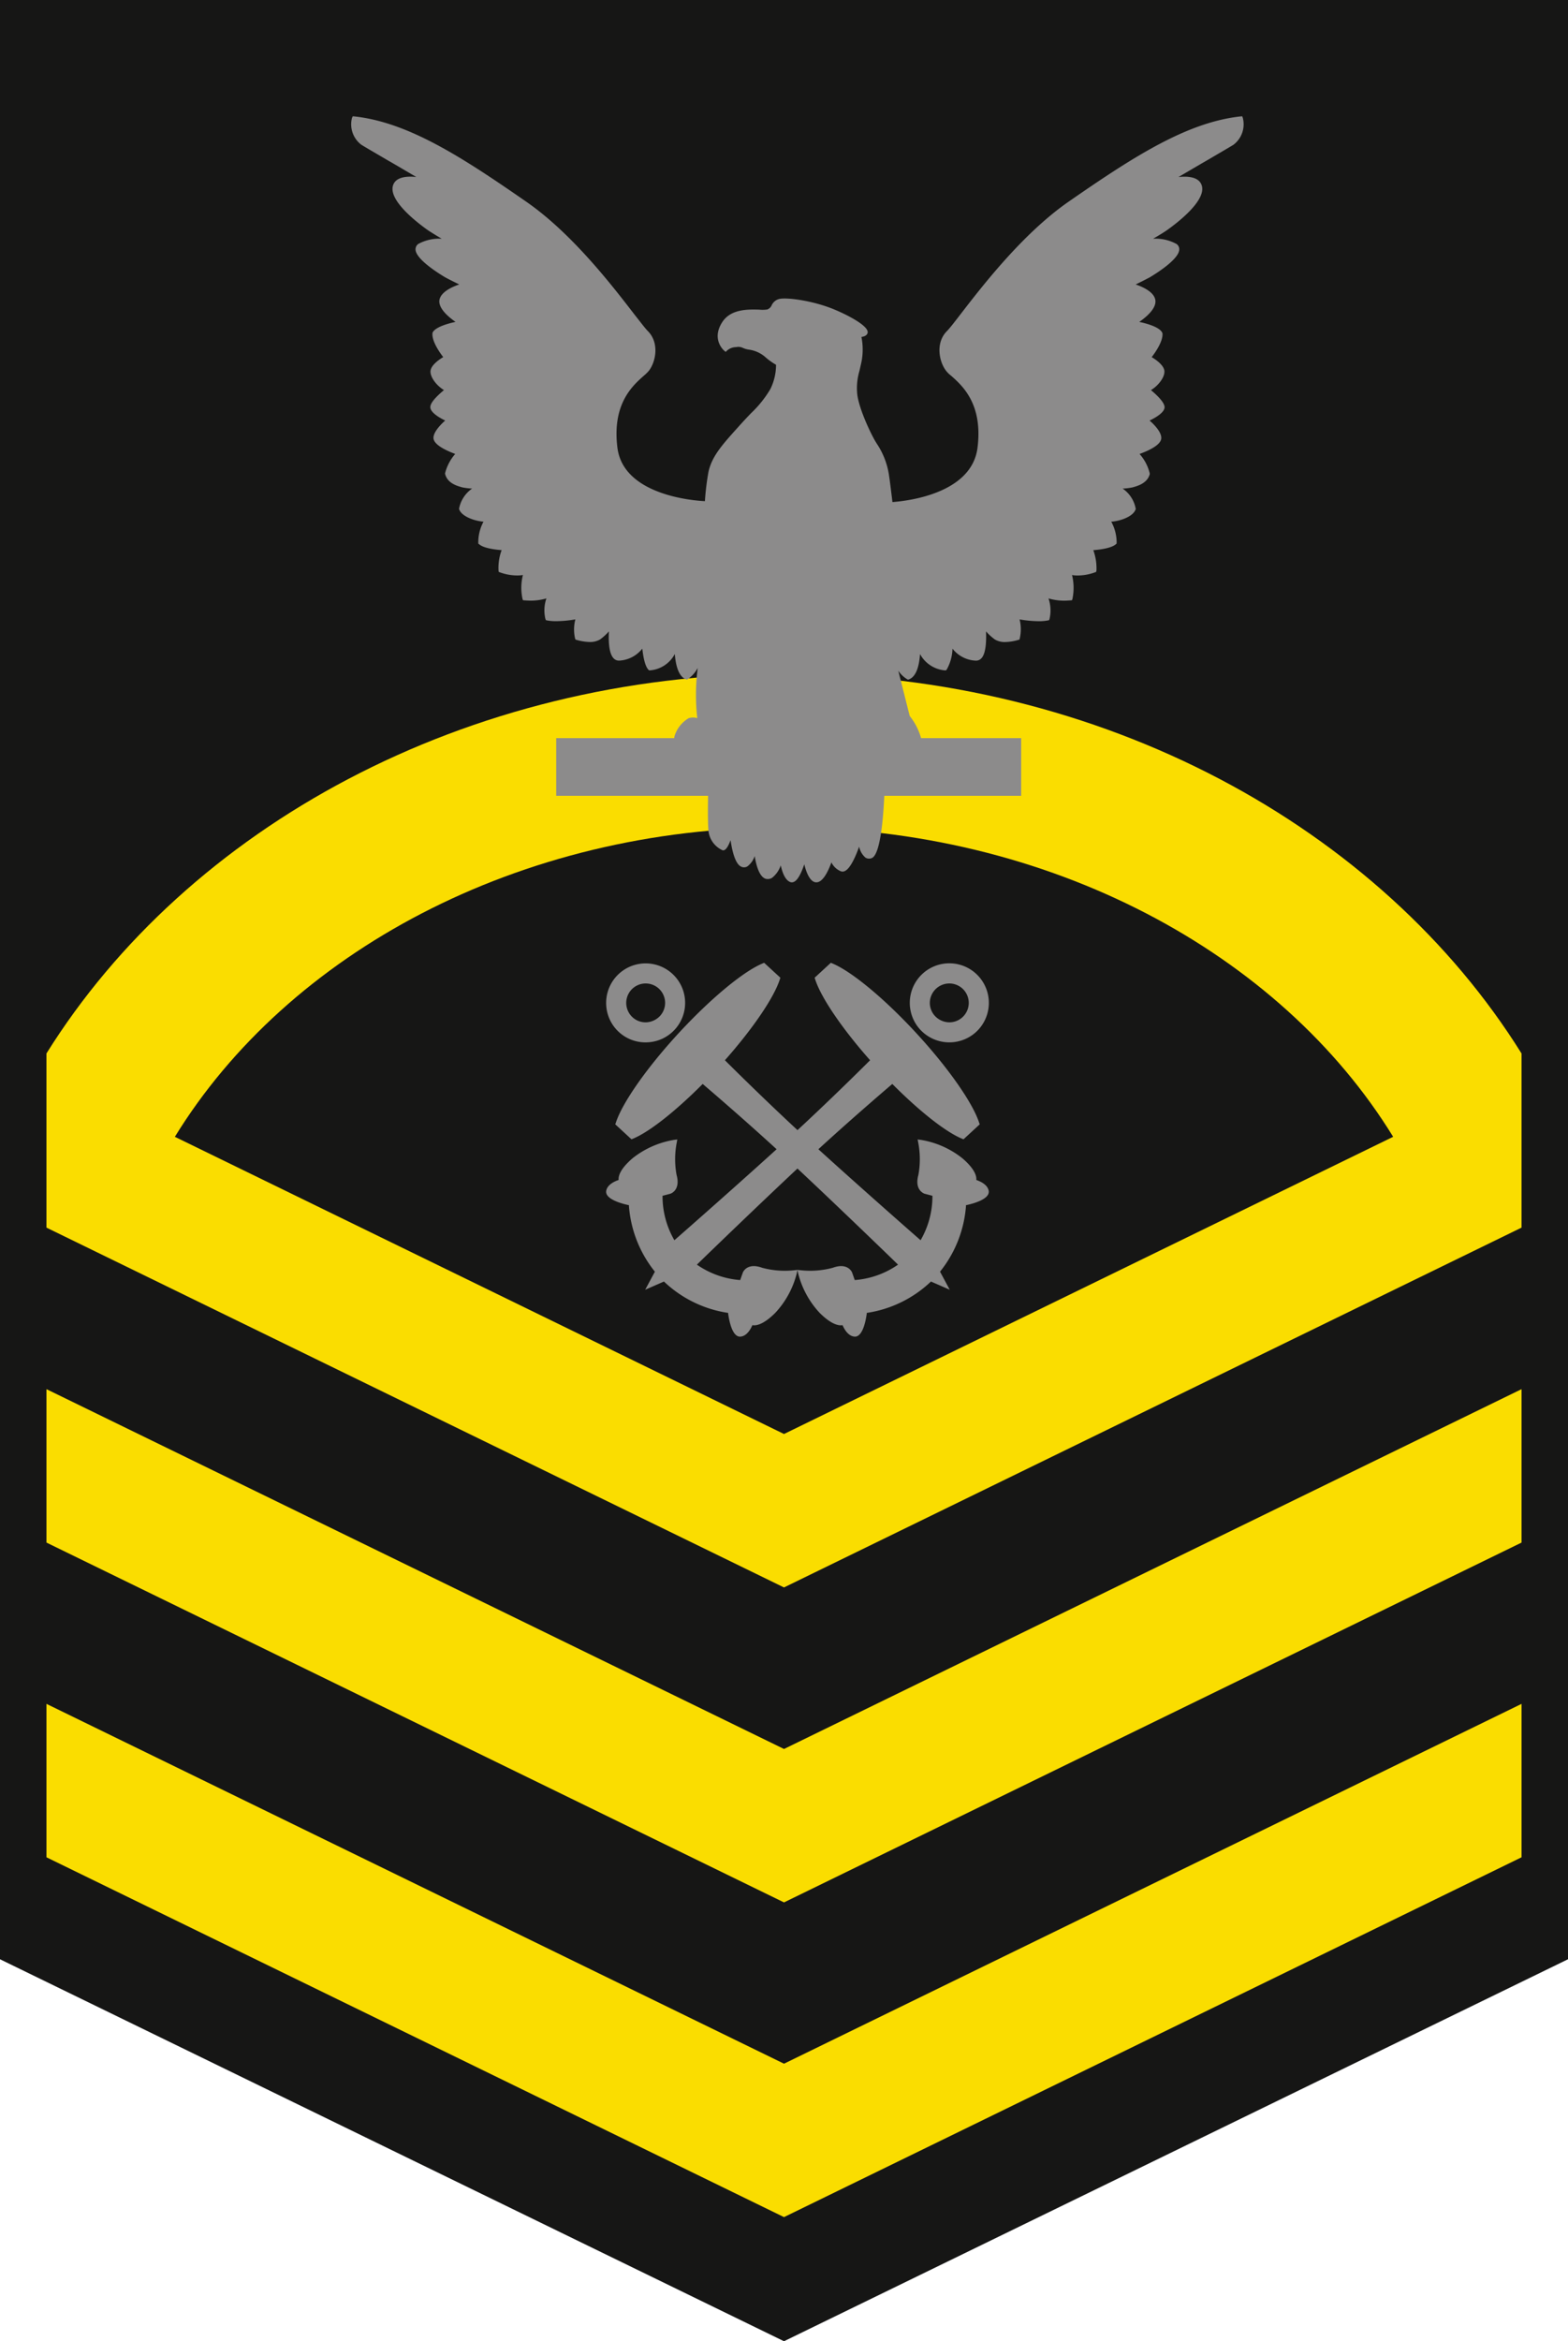
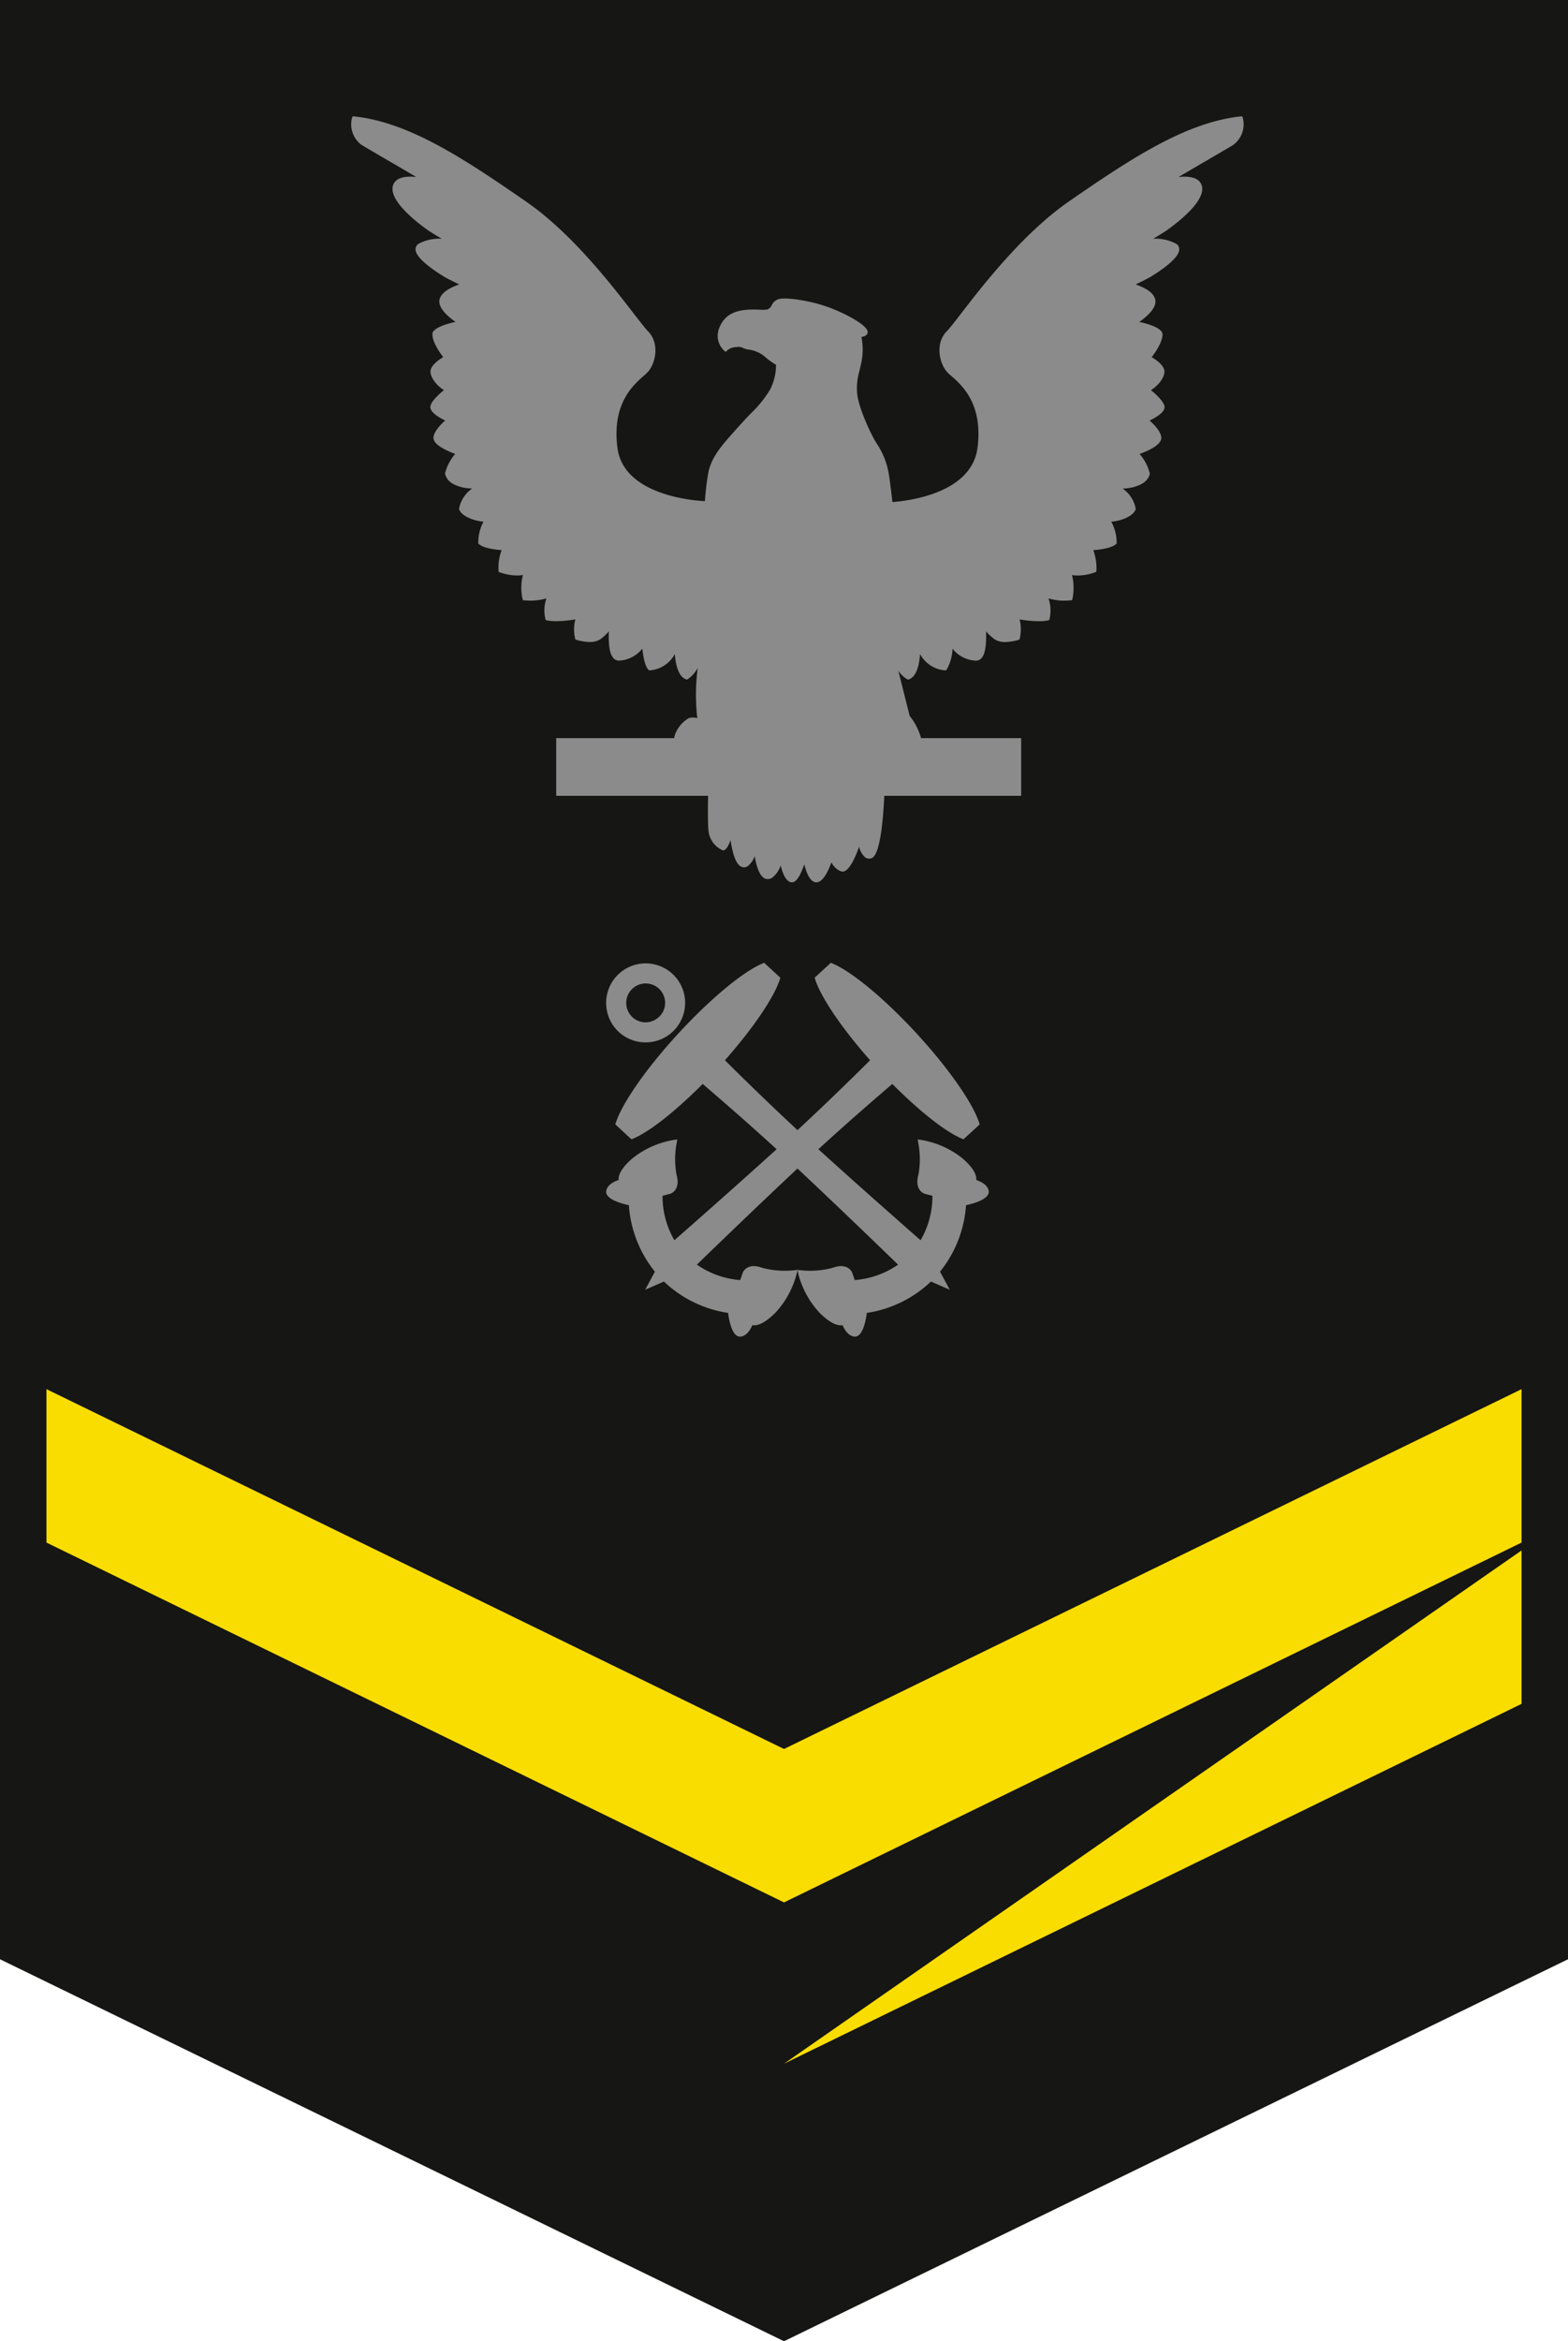
<svg xmlns="http://www.w3.org/2000/svg" width="270" height="402.881" viewBox="0 0 270 402.881">
  <g id="Group_15069" data-name="Group 15069" transform="translate(-124.822 -1093.858)">
    <path id="Path_4511" data-name="Path 4511" d="M124.822,1093.858v337.15l135,65.732,135-65.732v-337.15Z" transform="translate(0 0)" fill="#161615" />
-     <path id="Path_4512" data-name="Path 4512" d="M254.736,1262.792l-127-61.92v26.4l127,61.92,127-61.92v-26.4Z" transform="translate(5.087 186.188)" fill="#fadd00" />
+     <path id="Path_4512" data-name="Path 4512" d="M254.736,1262.792l-127-61.92l127,61.92,127-61.92v-26.4Z" transform="translate(5.087 186.188)" fill="#fadd00" />
    <path id="Path_4513" data-name="Path 4513" d="M254.736,1243.016l-127-61.92v26.4l127,61.92,127-61.92v-26.4Z" transform="translate(5.087 151.809)" fill="#fadd00" />
-     <path id="Path_4514" data-name="Path 4514" d="M254.734,1136.187c-54.923,0-102.75,26.494-127,65.343V1231.5l127,61.92,127-61.92v-29.964C357.487,1162.681,309.66,1136.187,254.734,1136.187Zm0,130.828-104.888-51.142c19.384-31.558,59.108-53.252,104.888-53.252s85.506,21.694,104.893,53.25Z" transform="translate(5.087 73.607)" fill="#fadd00" />
    <g id="Group_15068" data-name="Group 15068" transform="translate(185.279 1113.87)">
      <path id="Path_4515" data-name="Path 4515" d="M300.458,1101.407l-.1-.258-.285.024c-9.258,1.008-18.491,6.963-29.582,14.651-7.891,5.468-14.854,14.492-18.6,19.342-1.109,1.444-1.932,2.5-2.371,2.94-2.012,2.012-1.367,5.261-.156,6.834a4.944,4.944,0,0,0,.9.878c1.91,1.7,5.467,4.847,4.515,12.378-1.032,8.072-12.56,9.181-14.648,9.338-.156-1.318-.31-2.528-.439-3.535-.052-.387-.1-.747-.156-1.081v-.027a13.259,13.259,0,0,0-1.984-5.234c-.156-.233-.31-.491-.464-.75-1.188-2.113-2.942-6.164-3.044-8.253a10.425,10.425,0,0,1,.412-3.714c.1-.464.233-1,.362-1.625a11.049,11.049,0,0,0-.027-4.2c.414-.052.93-.208,1.059-.672.335-1.186-3.587-3.17-5.725-4.048-3.585-1.5-8.023-2.089-9.39-1.831a1.955,1.955,0,0,0-1.392,1.084,1.306,1.306,0,0,1-.774.747,5.643,5.643,0,0,1-1.392.025c-1.91-.05-4.8-.126-6.294,2.064-2.039,3.044.258,4.979.258,4.979l.283.23.258-.258a2.423,2.423,0,0,1,1.548-.566,1.732,1.732,0,0,1,1.134.129,3.655,3.655,0,0,0,1.084.307,5.432,5.432,0,0,1,2.657,1.161,11.315,11.315,0,0,0,1.984,1.444,9.448,9.448,0,0,1-.98,4.18,19.071,19.071,0,0,1-3.3,4.125c-.7.722-1.446,1.52-2.322,2.5-2.761,3.069-4.411,4.924-5.028,7.581a45.135,45.135,0,0,0-.62,5.081c-2.141-.1-14.031-1.082-15.063-9.181-.952-7.531,2.6-10.677,4.515-12.378a7.357,7.357,0,0,0,.9-.878c1.21-1.573,1.831-4.822-.181-6.834-.439-.439-1.238-1.5-2.374-2.94-3.738-4.85-10.677-13.874-18.592-19.342-11.091-7.688-20.3-13.644-29.557-14.651l-.283-.024-.129.258a4.408,4.408,0,0,0,1.573,4.616c.387.258,2.037,1.21,4.54,2.681,1.416.8,3.093,1.806,4.951,2.887-1.446-.154-3.2-.049-3.843,1.084-1.5,2.629,4.125,6.862,5.879,8.1.593.387,1.419.9,2.347,1.444a7.567,7.567,0,0,0-4.048.9,1.154,1.154,0,0,0-.464.98c.1,1.674,3.919,4.049,5.08,4.745.412.231,1.315.695,2.451,1.238-1.213.412-3.121,1.262-3.406,2.629-.283,1.444,1.573,2.992,2.761,3.818-1.315.283-3.458.875-3.947,1.831l-.027.156c-.1,1.367,1.241,3.274,1.858,4.073-.747.439-2.141,1.419-2.193,2.423-.049,1.109,1.136,2.555,2.322,3.25-.9.749-2.4,2.091-2.347,2.967.025.9,1.573,1.806,2.553,2.27-.747.67-2.089,2.012-2.012,3.069.1,1.213,2.555,2.245,3.741,2.681a8.043,8.043,0,0,0-1.754,3.354v.077l.025.052c.414,1.6,2.116,2.036,2.942,2.27a10.556,10.556,0,0,0,1.7.206,5.452,5.452,0,0,0-2.245,3.431v.077l.027.1c.464,1.235,2.706,1.985,4.177,2.089a7.5,7.5,0,0,0-.9,3.634v.156l.129.077c.774.722,2.887.955,3.895,1.032a8.651,8.651,0,0,0-.541,3.508l.025.23.206.08a8.693,8.693,0,0,0,3.016.541,5.648,5.648,0,0,0,.955-.077,8.931,8.931,0,0,0-.077,4.073l.077.258.233.028c.387.025.774.052,1.161.052a9.761,9.761,0,0,0,2.654-.387,6.27,6.27,0,0,0-.181,3.508l.08.23.206.052a8.136,8.136,0,0,0,1.6.129,19.857,19.857,0,0,0,3.277-.31,6.95,6.95,0,0,0-.052,3.274l.077.209.181.049a9.061,9.061,0,0,0,2.27.363,3.408,3.408,0,0,0,1.779-.439,9.225,9.225,0,0,0,1.523-1.392c-.077,1.392-.052,3.662.747,4.565a1.244,1.244,0,0,0,.878.464h.206a5.4,5.4,0,0,0,3.919-2.061c.129,1.133.387,2.887,1.032,3.609l.129.129h.181a5.3,5.3,0,0,0,4.254-2.81c.129,1.573.516,3.843,1.935,4.359l.154.052.129-.079a5.355,5.355,0,0,0,1.729-1.932,35.524,35.524,0,0,0-.077,8.637,2.62,2.62,0,0,0-1.471,0,5.464,5.464,0,0,0-2.451,3.1c-.025.129-.025.233-.049.335H182.234v9.93h26.151c-.025,1.186-.077,4.85.08,6.137a4.146,4.146,0,0,0,2.4,3.225c.209.052.7.129,1.394-1.729.258,1.781.8,4.2,1.908,4.592a1.093,1.093,0,0,0,.98-.077,3.66,3.66,0,0,0,1.265-1.781c.258,1.6.8,3.612,1.932,3.922a1.466,1.466,0,0,0,1.032-.156,4.592,4.592,0,0,0,1.523-2.165c.231,1.084.694,2.4,1.5,2.81a.816.816,0,0,0,.771.027c.749-.337,1.37-1.806,1.781-3.019.335,1.367.98,3.069,2.037,3.1h.052c1.161,0,2.089-2.064,2.58-3.431a3.163,3.163,0,0,0,1.6,1.521.855.855,0,0,0,.749-.049c.952-.464,1.883-2.632,2.424-4.18a3.4,3.4,0,0,0,1.084,1.883,1.174,1.174,0,0,0,1.057.1c1.625-.541,2.064-7.918,2.193-10.729h23.571v-9.93H245.06a10.725,10.725,0,0,0-1.96-3.815l-1.96-7.79a4.763,4.763,0,0,0,1.521,1.469l.156.079.154-.052c1.419-.516,1.806-2.786,1.908-4.359a5.383,5.383,0,0,0,4.282,2.81h.181l.129-.129a7.763,7.763,0,0,0,1-3.609,5.363,5.363,0,0,0,3.947,2.061h.206a1.244,1.244,0,0,0,.878-.464c.774-.9.8-3.173.747-4.565a9.224,9.224,0,0,0,1.523,1.392,3.346,3.346,0,0,0,1.779.439,8.708,8.708,0,0,0,2.245-.363l.206-.049.052-.209a7.009,7.009,0,0,0-.027-3.274,19.8,19.8,0,0,0,3.25.31,8.01,8.01,0,0,0,1.6-.129l.231-.052.077-.23a6.477,6.477,0,0,0-.178-3.508,9.624,9.624,0,0,0,2.657.387c.387,0,.747-.027,1.134-.052l.258-.028.077-.258a9.29,9.29,0,0,0-.077-4.073,5.228,5.228,0,0,0,.955.077,8.682,8.682,0,0,0,2.992-.541l.206-.08.052-.23a9.145,9.145,0,0,0-.543-3.508c1.007-.077,3.1-.31,3.895-1.032l.1-.077.025-.156a7.505,7.505,0,0,0-.928-3.634c1.5-.1,3.738-.854,4.177-2.089l.052-.1-.027-.077a5.344,5.344,0,0,0-2.242-3.431,10.634,10.634,0,0,0,1.7-.206c.826-.234,2.528-.673,2.967-2.27v-.129a7.769,7.769,0,0,0-1.754-3.354c1.29-.464,3.661-1.468,3.738-2.681.077-1.057-1.238-2.4-2.012-3.069.983-.464,2.555-1.367,2.58-2.27.025-.875-1.444-2.218-2.347-2.967,1.186-.695,2.371-2.141,2.322-3.25-.052-1-1.444-1.984-2.193-2.423.62-.8,1.96-2.707,1.858-4.073l-.052-.156c-.491-.955-2.6-1.548-3.947-1.831,1.161-.8,3.044-2.347,2.761-3.818-.261-1.367-2.168-2.218-3.381-2.629,1.136-.543,2.012-1.007,2.451-1.238,1.161-.7,4.951-3.071,5.056-4.745a1.1,1.1,0,0,0-.464-.98,7.464,7.464,0,0,0-4.048-.9c.952-.543,1.779-1.057,2.347-1.444,1.754-1.238,7.375-5.47,5.879-8.1-.645-1.134-2.371-1.238-3.843-1.084,1.855-1.081,3.56-2.089,4.951-2.887,2.5-1.471,4.153-2.423,4.54-2.681A4.413,4.413,0,0,0,300.458,1101.407Z" transform="translate(-146.915 -1101.149)" fill="#8c8b8b" />
      <path id="Path_4516" data-name="Path 4516" d="M226.654,1191.6c.069-.628-.214-1.866-2.41-3.746a15.5,15.5,0,0,0-7.18-3.162l-.513-.063.1.513a15.069,15.069,0,0,1,.036,5.572c-.749,2.687,1.043,3.239,1.054,3.25l1.359.357a15.027,15.027,0,0,1-2.039,7.647c-2.585-2.259-11.025-9.688-17.6-15.658,5.413-4.954,10.5-9.327,12.73-11.234,4.66,4.683,9.2,8.275,12.03,9.431l.231.093,2.794-2.577-.085-.225c-1.09-3.434-5.344-9.508-10.822-15.45s-11.174-10.663-14.508-12.027l-.22-.1-2.794,2.574.077.236c.994,3.156,4.652,8.517,9.472,13.965-2.119,2.111-7.01,6.939-12.5,12.025-5.487-5.086-10.378-9.914-12.5-12.025,4.82-5.448,8.478-10.808,9.472-13.965l.077-.236-2.8-2.574-.217.1c-3.335,1.364-9.041,6.1-14.508,12.027s-9.733,12.016-10.822,15.45l-.085.225,2.794,2.577.231-.093c2.833-1.156,7.369-4.748,12.03-9.431,2.231,1.907,7.317,6.28,12.73,11.234-6.576,5.97-15.016,13.4-17.6,15.658a15.063,15.063,0,0,1-2.042-7.647l1.361-.357c.011-.01,1.8-.562,1.054-3.25a14.942,14.942,0,0,1,.036-5.572l.093-.513-.511.063a15.518,15.518,0,0,0-7.183,3.162c-2.193,1.88-2.478,3.118-2.407,3.746-.656.217-1.949.777-2.141,1.872-.242,1.463,2.833,2.231,3.777,2.44l.126.005a20.462,20.462,0,0,0,4.479,11.462l-1.671,3.11,3.233-1.413a20.354,20.354,0,0,0,11.061,5.4l-.005.126c.132.958.65,4.081,2.119,3.952,1.114-.093,1.779-1.336,2.05-1.971.618.121,1.875-.063,3.928-2.1a15.5,15.5,0,0,0,3.736-6.9l.1-.489.1.489a15.509,15.509,0,0,0,3.733,6.9c2.053,2.034,3.31,2.218,3.93,2.1.269.634.936,1.877,2.05,1.971,1.468.129,1.987-2.994,2.116-3.952l-.005-.126a20.345,20.345,0,0,0,11.061-5.4l3.236,1.413-1.672-3.11a20.462,20.462,0,0,0,4.479-11.462l.126-.005c.944-.209,4.015-.977,3.777-2.44C228.6,1192.38,227.308,1191.82,226.654,1191.6Zm-30.79,15.477h-.005l-.516.052a15.041,15.041,0,0,1-5.552-.417c-2.621-.963-3.316.777-3.327.785l-.467,1.328a15.039,15.039,0,0,1-7.455-2.657c2.5-2.427,10.789-10.43,17.319-16.537,6.53,6.107,14.821,14.11,17.319,16.537a15.057,15.057,0,0,1-7.455,2.657l-.467-1.328c-.011-.008-.705-1.748-3.327-.785a15.042,15.042,0,0,1-5.552.417Z" transform="translate(-118.999 -1008.561)" fill="#8c8b8b" />
      <path id="Path_4517" data-name="Path 4517" d="M170.126,1167.837a6.747,6.747,0,0,0,4.584-2.166l.1-.11a6.8,6.8,0,1,0-11.882-4.092,6.769,6.769,0,0,0,7.2,6.368Zm2.937-6.982a3.322,3.322,0,0,1-.845,2.418,3.454,3.454,0,0,1-2.295,1.12,3.306,3.306,0,0,1-2.429-.832,3.348,3.348,0,1,1,5.569-2.706Z" transform="translate(-118.997 -1008.49)" fill="#8c8b8b" />
-       <path id="Path_4518" data-name="Path 4518" d="M183.775,1165.672a6.827,6.827,0,0,0,9.5.483,6.807,6.807,0,1,0-9.6-.593Zm5.185-7.954a3.345,3.345,0,0,1,2.031,5.843,3.314,3.314,0,0,1-2.429.832,3.454,3.454,0,0,1-2.295-1.12,3.322,3.322,0,0,1-.845-2.418A3.365,3.365,0,0,1,188.96,1157.718Z" transform="translate(-85.762 -1008.49)" fill="#8c8b8b" />
    </g>
  </g>
</svg>